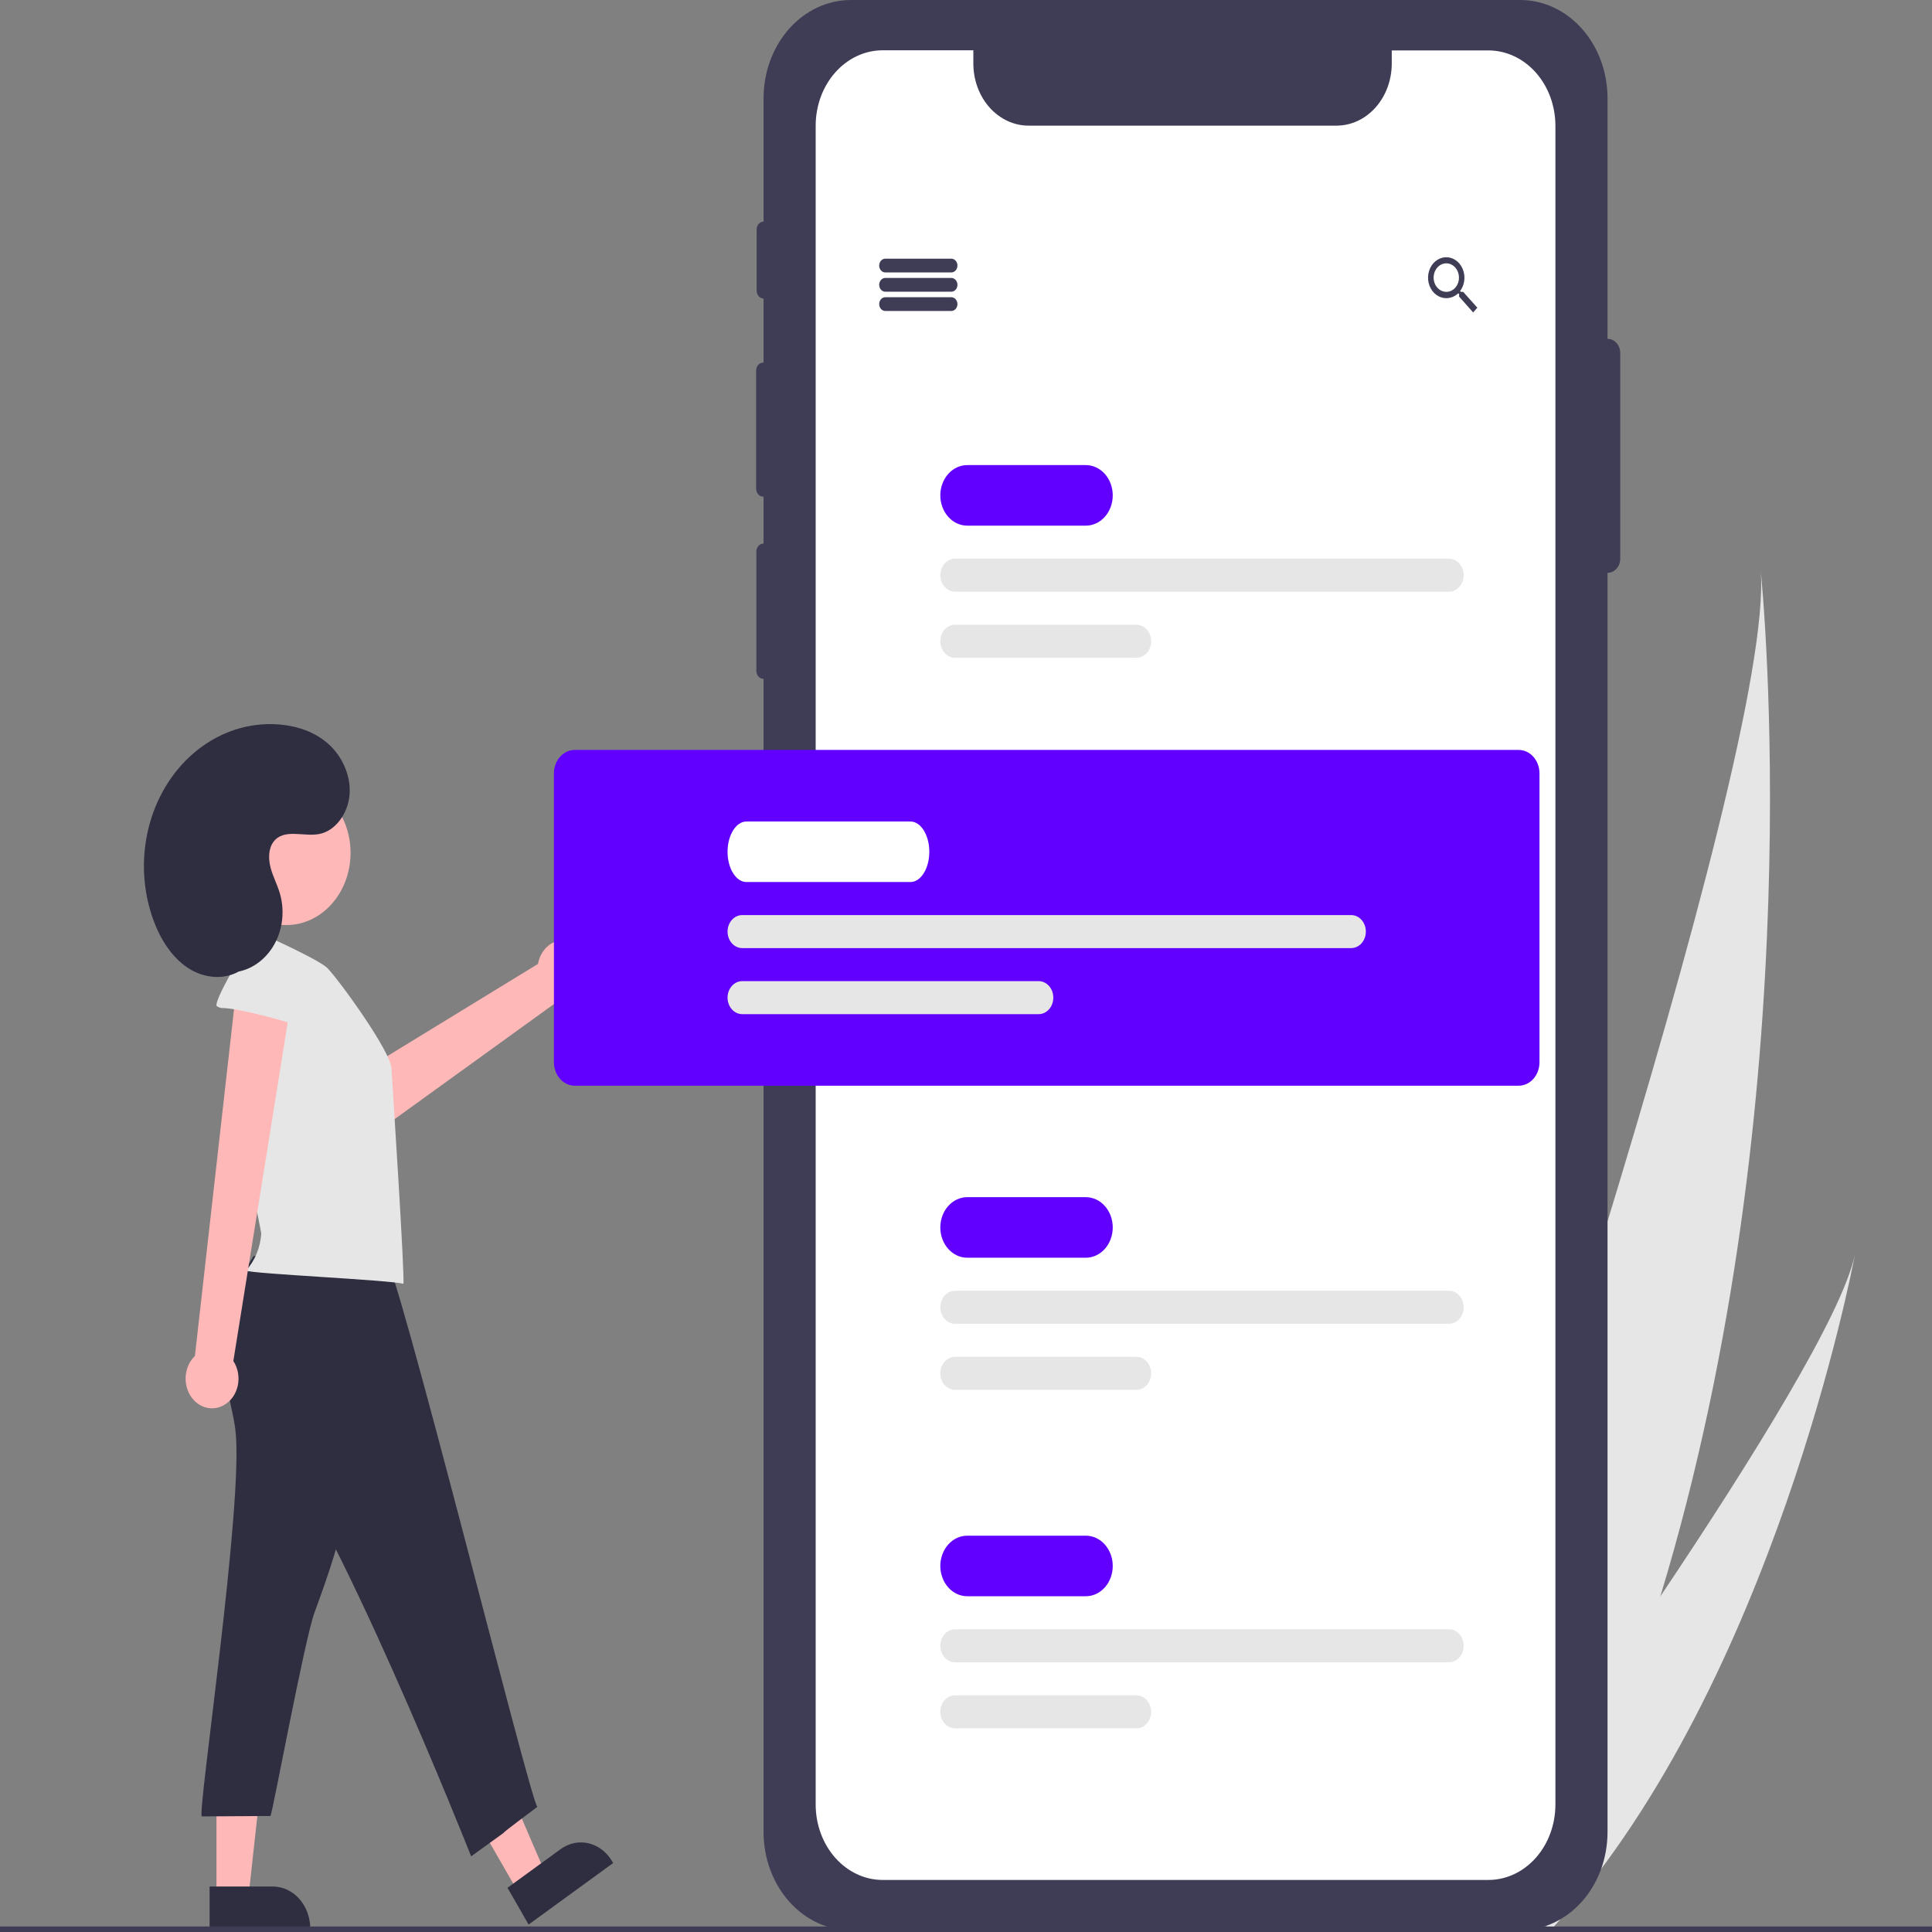
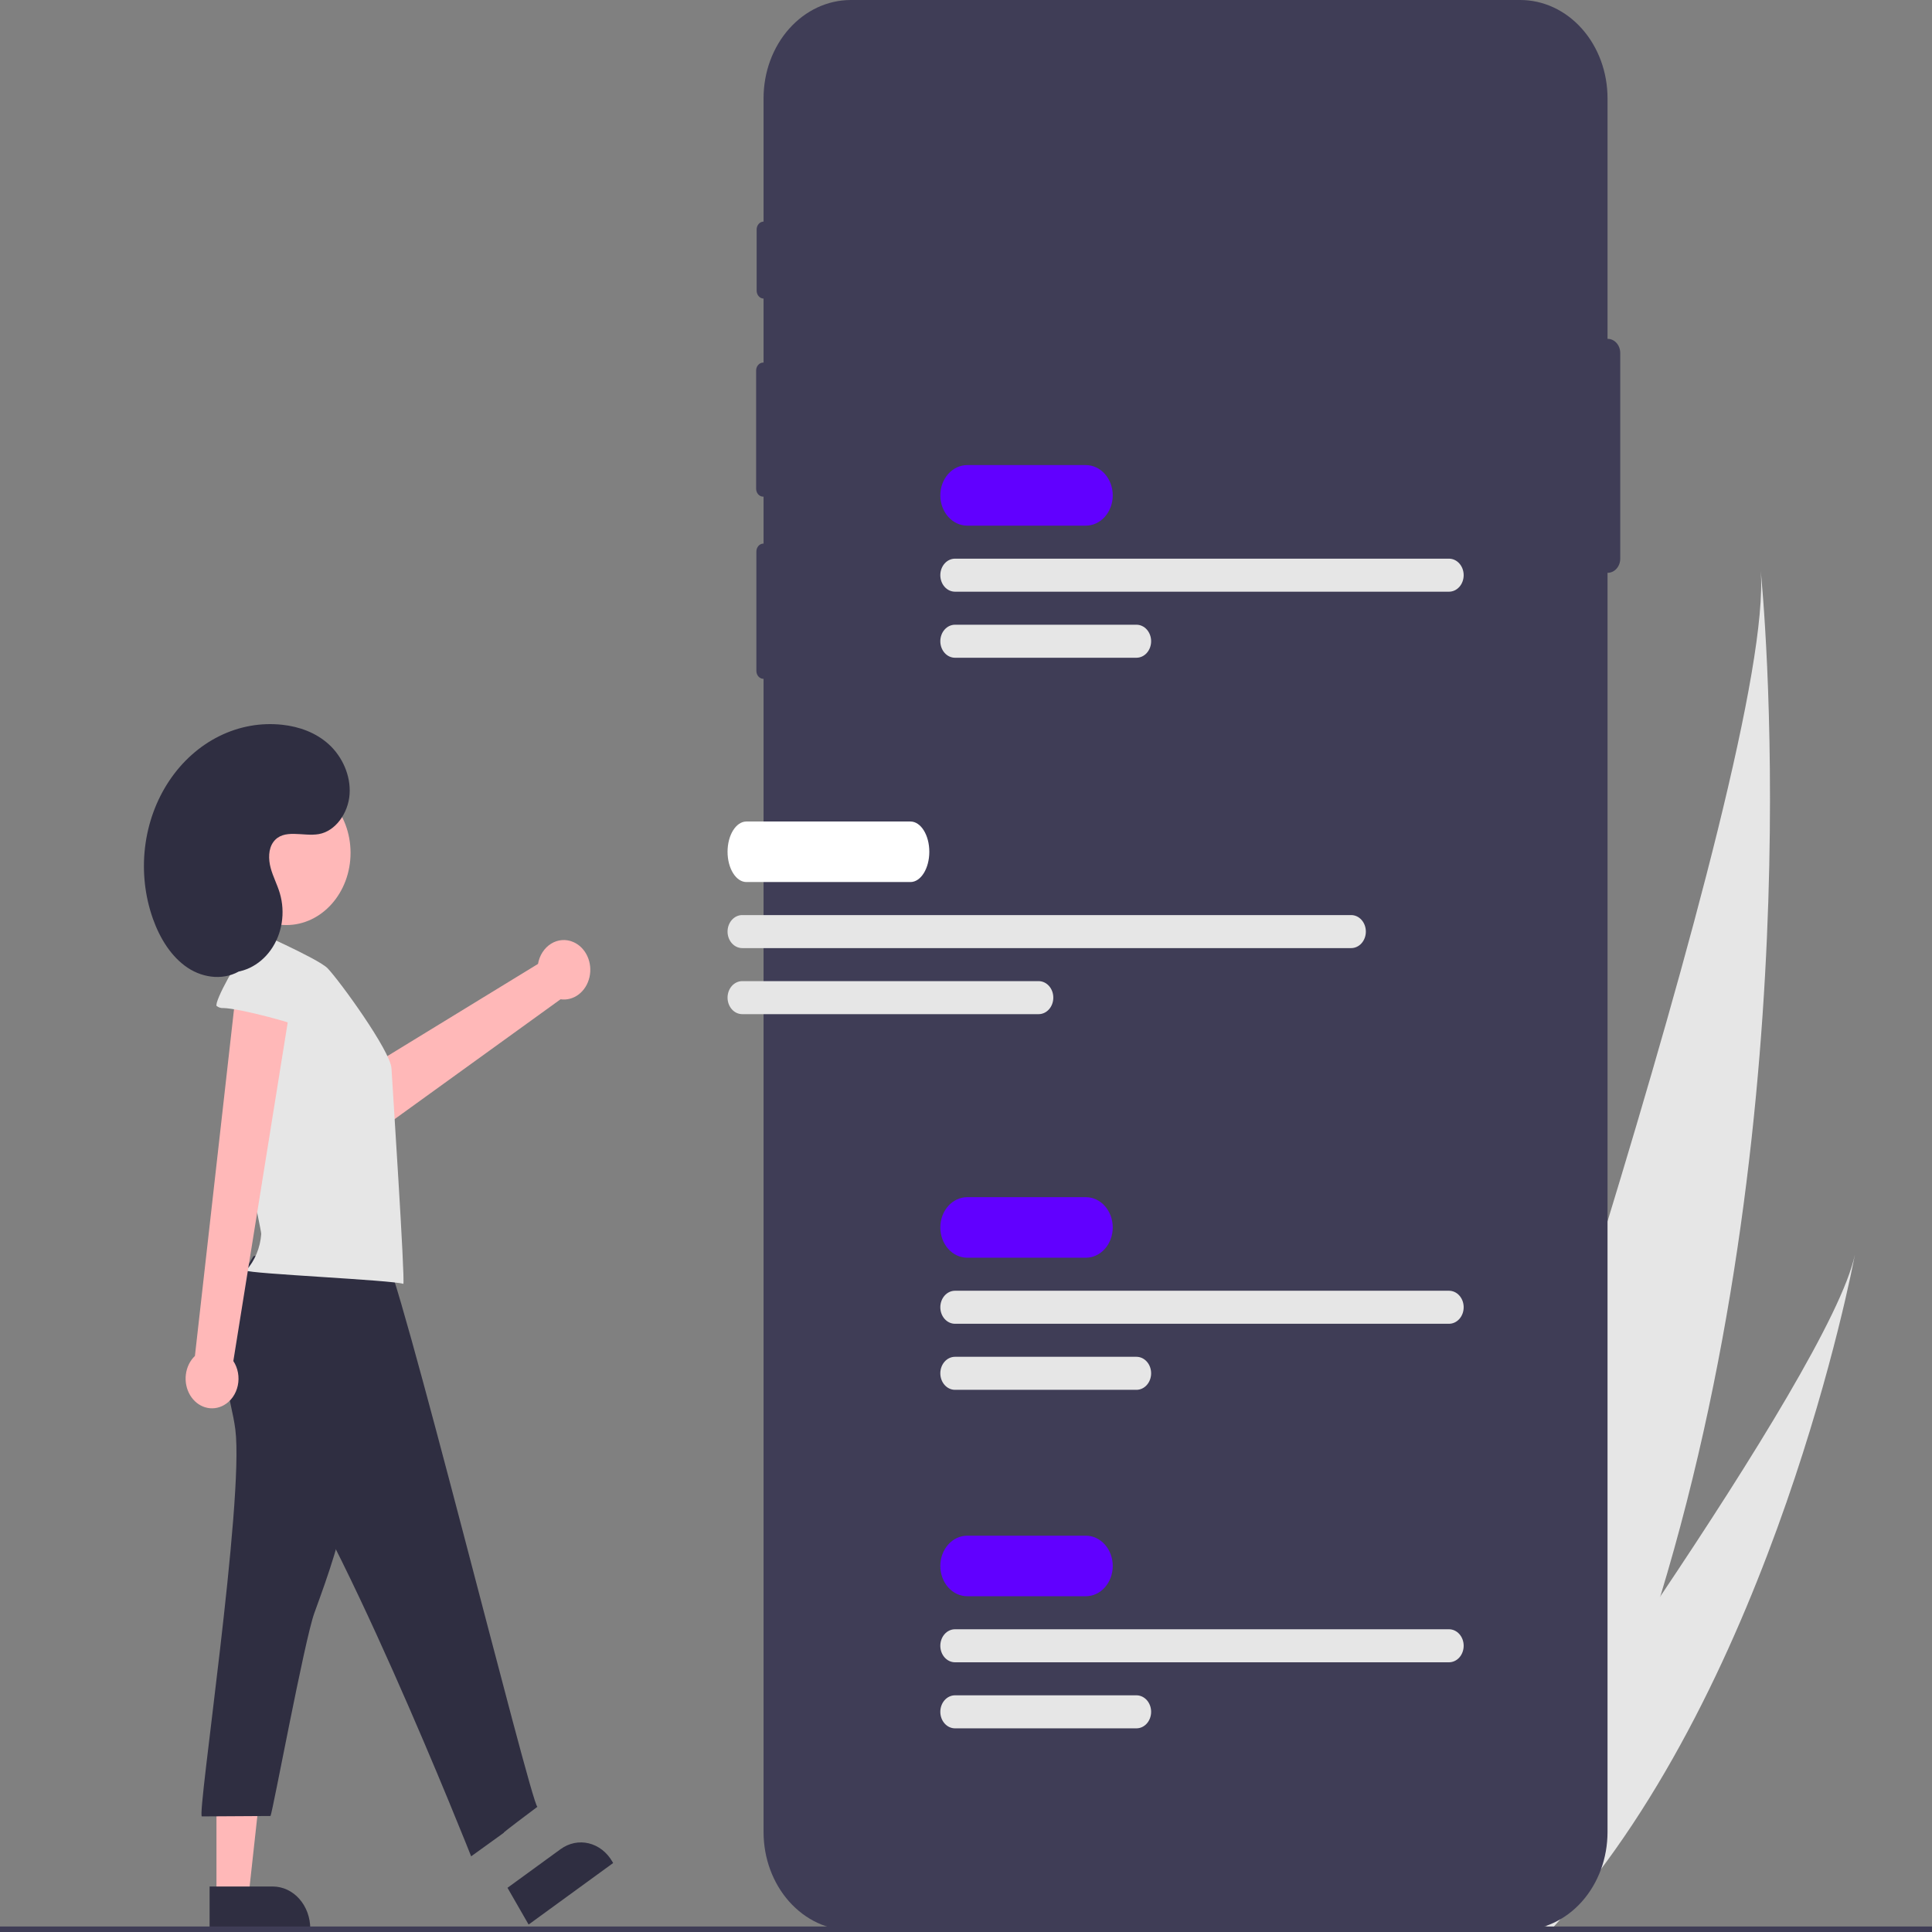
<svg xmlns="http://www.w3.org/2000/svg" width="500" height="500" viewBox="0 0 500 500" fill="none">
  <rect x="0" y="0" width="500" height="500" fill="#808080" stroke="none" />
  <g clip-path="url(#clip0)">
    <path d="M429.698 413.133C421.262 440.941 410.412 468.689 396.513 495.099C396.204 495.694 395.892 496.277 395.578 496.87L361.167 484.619C361.365 484.058 361.582 483.431 361.815 482.746C375.694 442.353 459.43 196.25 455.672 147.727C456.076 151.699 469.176 283.142 429.698 413.133Z" fill="#E6E6E6" />
    <path d="M403.151 497.463C402.684 498.001 402.204 498.535 401.721 499.057L375.907 489.866C376.256 489.391 376.662 488.831 377.129 488.198C384.775 477.691 407.504 446.233 429.698 413.133C453.55 377.564 476.788 340.103 480.045 324.711C479.391 328.211 459.022 434.762 403.151 497.463Z" fill="#E6E6E6" />
    <path d="M416.055 87.689C416.045 87.689 416.036 87.692 416.026 87.693V25.421C416.026 18.678 413.646 12.213 409.41 7.445C405.174 2.678 399.429 0 393.438 0H220.197C214.206 0 208.461 2.678 204.225 7.445C199.989 12.213 197.609 18.678 197.609 25.421V57.344C197.13 57.356 196.675 57.578 196.34 57.962C196.006 58.347 195.818 58.864 195.817 59.402V75.214C195.818 75.753 196.005 76.269 196.34 76.654C196.675 77.038 197.13 77.26 197.609 77.271V93.836H197.517C197.276 93.836 197.038 93.89 196.816 93.993C196.593 94.097 196.391 94.249 196.221 94.44C196.051 94.632 195.916 94.859 195.824 95.109C195.732 95.359 195.685 95.627 195.685 95.898V126.475C195.685 126.746 195.732 127.014 195.824 127.264C195.916 127.515 196.051 127.742 196.221 127.933C196.391 128.125 196.593 128.277 196.816 128.38C197.038 128.484 197.276 128.537 197.517 128.537H197.609V140.681H197.58C197.339 140.681 197.101 140.735 196.879 140.838C196.657 140.942 196.455 141.094 196.284 141.285C196.114 141.477 195.979 141.704 195.887 141.954C195.795 142.205 195.748 142.473 195.748 142.743V173.62C195.748 173.89 195.795 174.159 195.887 174.409C195.979 174.659 196.114 174.886 196.284 175.078C196.455 175.269 196.657 175.421 196.879 175.525C197.101 175.628 197.339 175.682 197.58 175.682H197.609V474.136C197.609 480.878 199.989 487.344 204.225 492.111C208.461 496.879 214.206 499.557 220.197 499.557H393.438C399.429 499.557 405.174 496.879 409.41 492.111C413.646 487.344 416.026 480.878 416.026 474.136V148.242C416.036 148.242 416.045 148.245 416.055 148.245C416.483 148.245 416.908 148.151 417.303 147.966C417.699 147.782 418.059 147.511 418.362 147.17C418.665 146.829 418.905 146.424 419.069 145.979C419.233 145.534 419.318 145.056 419.318 144.574V91.361C419.318 90.387 418.974 89.453 418.362 88.765C417.75 88.076 416.92 87.689 416.055 87.689Z" fill="#3F3D56" />
-     <path d="M402.539 32.536V467.014C402.537 472.19 400.709 477.154 397.456 480.814C394.202 484.474 389.791 486.53 385.191 486.53H228.444C223.844 486.53 219.433 484.474 216.179 480.814C212.926 477.154 211.098 472.19 211.096 467.014V32.536C211.096 27.358 212.924 22.392 216.177 18.731C219.431 15.07 223.843 13.013 228.444 13.013H251.9V16.439C251.901 20.702 253.407 24.79 256.086 27.804C258.764 30.819 262.397 32.513 266.185 32.515H345.931C349.714 32.505 353.34 30.807 356.012 27.794C358.684 24.78 360.185 20.696 360.185 16.439V13.049H385.191C389.786 13.049 394.194 15.101 397.447 18.754C400.699 22.408 402.531 27.364 402.539 32.536V32.536Z" fill="white" />
    <path d="M148.361 243.793C147.434 243.389 146.44 243.219 145.448 243.294C144.457 243.37 143.492 243.689 142.621 244.229C141.751 244.77 140.997 245.518 140.411 246.422C139.826 247.326 139.424 248.364 139.233 249.462L83.376 283.641L93.197 296.08L145.07 258.616C146.731 258.854 148.411 258.399 149.792 257.336C151.174 256.273 152.161 254.677 152.566 252.85C152.972 251.023 152.768 249.091 151.993 247.422C151.218 245.753 149.926 244.462 148.361 243.793H148.361Z" fill="#FFB8B8" />
-     <path d="M134.116 489.714L141.076 484.648L127.023 452.024L116.751 459.502L134.116 489.714Z" fill="#FFB8B8" />
    <path d="M158.68 482.15L136.805 498.073L131.338 488.562L145.077 478.561C147.235 476.99 149.859 476.448 152.371 477.055C154.884 477.661 157.08 479.366 158.475 481.794L158.68 482.15L158.68 482.15Z" fill="#2F2E41" />
    <path d="M56.02 490.893H64.309L68.254 454.911H56.02V490.893Z" fill="#FFB8B8" />
    <path d="M80.296 499.555H54.243V488.227H70.606C71.879 488.227 73.139 488.509 74.314 489.057C75.49 489.605 76.558 490.408 77.458 491.421C78.358 492.434 79.071 493.636 79.558 494.959C80.045 496.282 80.296 497.699 80.296 499.131V499.555V499.555Z" fill="#2F2E41" />
    <path d="M246.203 70.508H229.114C228.694 70.508 228.292 70.32 227.995 69.987C227.698 69.653 227.532 69.2 227.532 68.727C227.532 68.255 227.698 67.802 227.995 67.468C228.292 67.134 228.694 66.947 229.114 66.947H246.203C246.622 66.947 247.025 67.134 247.321 67.468C247.618 67.802 247.785 68.255 247.785 68.727C247.785 69.2 247.618 69.653 247.321 69.987C247.025 70.32 246.622 70.508 246.203 70.508V70.508Z" fill="#3F3D56" />
    <path d="M246.203 75.494H229.114C228.694 75.494 228.292 75.306 227.995 74.972C227.698 74.638 227.532 74.186 227.532 73.713C227.532 73.241 227.698 72.788 227.995 72.454C228.292 72.12 228.694 71.933 229.114 71.933H246.203C246.622 71.933 247.025 72.12 247.321 72.454C247.618 72.788 247.785 73.241 247.785 73.713C247.785 74.186 247.618 74.638 247.321 74.972C247.025 75.306 246.622 75.494 246.203 75.494V75.494Z" fill="#3F3D56" />
    <path d="M246.203 80.48H229.114C228.694 80.48 228.292 80.292 227.995 79.958C227.698 79.624 227.532 79.171 227.532 78.699C227.532 78.227 227.698 77.774 227.995 77.44C228.292 77.106 228.694 76.918 229.114 76.918H246.203C246.622 76.918 247.025 77.106 247.321 77.44C247.618 77.774 247.785 78.227 247.785 78.699C247.785 79.171 247.618 79.624 247.321 79.958C247.025 80.292 246.622 80.48 246.203 80.48V80.48Z" fill="#3F3D56" />
    <path d="M378.666 75.529H378.09L377.868 75.323C378.596 74.347 378.995 73.114 378.995 71.84C378.99 70.792 378.709 69.769 378.187 68.901C377.665 68.032 376.927 67.358 376.064 66.962C375.202 66.566 374.255 66.467 373.342 66.677C372.43 66.887 371.593 67.397 370.938 68.142C370.283 68.887 369.839 69.834 369.663 70.863C369.486 71.892 369.584 72.957 369.945 73.923C370.306 74.889 370.914 75.713 371.691 76.29C372.468 76.868 373.38 77.173 374.311 77.168C375.44 77.159 376.531 76.711 377.4 75.9L377.615 76.106V76.762L381.248 80.857L382.336 79.632L378.666 75.529ZM374.311 75.529C373.663 75.532 373.028 75.319 372.488 74.916C371.947 74.513 371.525 73.938 371.274 73.265C371.024 72.592 370.956 71.85 371.081 71.134C371.205 70.418 371.515 69.759 371.971 69.241C372.428 68.723 373.011 68.369 373.646 68.224C374.282 68.079 374.941 68.149 375.541 68.426C376.141 68.703 376.655 69.173 377.017 69.778C377.38 70.383 377.574 71.096 377.577 71.826L377.577 71.84C377.579 72.322 377.498 72.799 377.336 73.245C377.175 73.691 376.937 74.097 376.636 74.44C376.335 74.782 375.977 75.055 375.582 75.242C375.188 75.429 374.765 75.527 374.336 75.529C374.328 75.529 374.32 75.529 374.311 75.529H374.311Z" fill="#3F3D56" />
    <path d="M281.016 136.036H250.316C248.47 136.036 246.699 135.21 245.394 133.741C244.088 132.272 243.354 130.279 243.354 128.201C243.354 126.123 244.088 124.13 245.394 122.661C246.699 121.192 248.47 120.366 250.316 120.366H281.016C282.863 120.366 284.633 121.192 285.939 122.661C287.245 124.13 287.978 126.123 287.978 128.201C287.978 130.279 287.245 132.272 285.939 133.741C284.633 135.21 282.863 136.036 281.016 136.036V136.036Z" fill="#6100FF" />
    <path d="M375 153.13H247.152C246.145 153.13 245.179 152.68 244.467 151.878C243.755 151.077 243.354 149.99 243.354 148.857C243.354 147.723 243.755 146.636 244.467 145.835C245.179 145.033 246.145 144.583 247.152 144.583H375C376.007 144.583 376.973 145.033 377.685 145.835C378.397 146.636 378.797 147.723 378.797 148.857C378.797 149.99 378.397 151.077 377.685 151.878C376.973 152.68 376.007 153.13 375 153.13Z" fill="#E6E6E6" />
    <path d="M294.114 170.224H247.152C246.145 170.224 245.179 169.774 244.467 168.973C243.755 168.171 243.354 167.084 243.354 165.951C243.354 164.817 243.755 163.73 244.467 162.929C245.179 162.127 246.145 161.677 247.152 161.677H294.114C295.121 161.677 296.087 162.127 296.799 162.929C297.511 163.73 297.912 164.817 297.912 165.951C297.912 167.084 297.511 168.171 296.799 168.973C296.087 169.774 295.121 170.224 294.114 170.224Z" fill="#E6E6E6" />
    <path d="M281.016 325.497H250.316C248.47 325.497 246.699 324.671 245.394 323.202C244.088 321.733 243.354 319.74 243.354 317.662C243.354 315.584 244.088 313.591 245.394 312.122C246.699 310.652 248.47 309.827 250.316 309.827H281.016C282.863 309.827 284.633 310.652 285.939 312.122C287.245 313.591 287.978 315.584 287.978 317.662C287.978 319.74 287.245 321.733 285.939 323.202C284.633 324.671 282.863 325.497 281.016 325.497V325.497Z" fill="#6100FF" />
    <path d="M375 342.591H247.152C246.145 342.591 245.179 342.141 244.467 341.339C243.755 340.538 243.354 339.451 243.354 338.317C243.354 337.184 243.755 336.097 244.467 335.295C245.179 334.494 246.145 334.044 247.152 334.044H375C376.007 334.044 376.973 334.494 377.685 335.295C378.397 336.097 378.797 337.184 378.797 338.317C378.797 339.451 378.397 340.538 377.685 341.339C376.973 342.141 376.007 342.591 375 342.591V342.591Z" fill="#E6E6E6" />
    <path d="M294.114 359.685H247.152C246.145 359.685 245.179 359.235 244.467 358.433C243.755 357.632 243.354 356.545 243.354 355.411C243.354 354.278 243.755 353.191 244.467 352.39C245.179 351.588 246.145 351.138 247.152 351.138H294.114C295.121 351.138 296.087 351.588 296.799 352.39C297.511 353.191 297.912 354.278 297.912 355.411C297.912 356.545 297.511 357.632 296.799 358.433C296.087 359.235 295.121 359.685 294.114 359.685V359.685Z" fill="#E6E6E6" />
    <path d="M281.016 413.104H250.316C248.47 413.104 246.699 412.279 245.394 410.81C244.088 409.34 243.354 407.348 243.354 405.27C243.354 403.192 244.088 401.199 245.394 399.73C246.699 398.26 248.47 397.435 250.316 397.435H281.016C282.863 397.435 284.633 398.26 285.939 399.73C287.245 401.199 287.978 403.192 287.978 405.27C287.978 407.348 287.245 409.34 285.939 410.81C284.633 412.279 282.863 413.104 281.016 413.104V413.104Z" fill="#6100FF" />
    <path d="M375 430.199H247.152C246.145 430.199 245.179 429.748 244.467 428.947C243.755 428.146 243.354 427.059 243.354 425.925C243.354 424.792 243.755 423.705 244.467 422.903C245.179 422.102 246.145 421.652 247.152 421.652H375C376.007 421.652 376.973 422.102 377.685 422.903C378.397 423.705 378.797 424.792 378.797 425.925C378.797 427.059 378.397 428.146 377.685 428.947C376.973 429.748 376.007 430.199 375 430.199V430.199Z" fill="#E6E6E6" />
    <path d="M294.114 447.293H247.152C246.145 447.293 245.179 446.843 244.467 446.041C243.755 445.24 243.354 444.153 243.354 443.019C243.354 441.886 243.755 440.799 244.467 439.997C245.179 439.196 246.145 438.746 247.152 438.746H294.114C295.121 438.746 296.087 439.196 296.799 439.997C297.511 440.799 297.912 441.886 297.912 443.019C297.912 444.153 297.511 445.24 296.799 446.041C296.087 446.843 295.121 447.293 294.114 447.293V447.293Z" fill="#E6E6E6" />
-     <path d="M393.038 280.981H148.734C147.308 280.979 145.94 280.34 144.932 279.205C143.923 278.07 143.356 276.531 143.354 274.926V200.139C143.356 198.534 143.923 196.995 144.932 195.86C145.94 194.725 147.308 194.087 148.734 194.085H393.038C394.464 194.087 395.832 194.725 396.84 195.86C397.849 196.995 398.416 198.534 398.418 200.139V274.926C398.416 276.531 397.849 278.07 396.84 279.205C395.832 280.34 394.464 280.979 393.038 280.981V280.981Z" fill="#6100FF" />
    <path d="M60.906 369.956C63.242 388.396 50.874 470.092 52.248 470.085L70.007 469.978C70.64 468.611 78.792 424.529 81.349 417.456C84.919 407.641 88.52 397.705 89.925 387.221C91.248 377.377 90.596 367.349 89.735 357.441C89.775 357.147 89.752 356.845 89.669 356.563C89.585 356.28 89.442 356.023 89.253 355.815C89.064 355.606 88.834 355.451 88.581 355.362C88.328 355.273 88.059 355.254 87.799 355.305L63.969 353.923C59.058 353.638 57.893 352.427 58.64 357.854C59.159 361.907 60.387 365.853 60.906 369.956Z" fill="#2F2E41" />
    <path d="M65.59 325.119C60.748 332.954 55.672 341.971 57.279 351.352C58.501 358.474 63.324 363.994 67.874 369.158C86.064 389.714 121.931 480.413 121.931 480.413C139.241 467.948 121.519 480.769 139.083 467.592C137.526 467.457 102.153 324.357 99.223 324.165C87.368 323.282 77.14 321.978 65.59 325.119Z" fill="#2F2E41" />
    <path d="M84.741 250.546C82.281 248.078 64.999 240.467 64.999 240.467C64.681 240.419 64.358 240.43 64.044 240.499C63.06 240.778 62.611 242.154 62.822 243.266C63.032 244.378 61.308 262.657 60.864 270.969C60.086 285.476 67.677 318.336 67.61 319.341C67.35 322.925 65.956 326.284 63.681 328.808C64.272 329.634 101.823 331.291 104.378 332.268C104.893 331.532 101.47 279.41 101.312 276.465C101.05 271.995 87.987 253.931 84.741 250.546Z" fill="#E6E6E6" />
    <path d="M57.957 363.644C58.847 363.146 59.629 362.434 60.248 361.559C60.867 360.683 61.308 359.666 61.54 358.578C61.772 357.49 61.789 356.359 61.59 355.263C61.391 354.167 60.981 353.133 60.389 352.235L76.233 253.558L61.448 253.339L50.445 350.917C49.17 352.137 48.337 353.841 48.103 355.706C47.87 357.571 48.252 359.467 49.178 361.036C50.104 362.605 51.509 363.736 53.127 364.217C54.745 364.698 56.464 364.494 57.958 363.644H57.957Z" fill="#FFB8B8" />
    <path d="M57.83 260.881C57.214 260.931 56.599 260.751 56.083 260.368C55.204 259.52 62.381 246.55 63.798 246.358C68.412 245.759 73.159 245.56 77.634 246.963C82.109 248.366 86.317 251.557 88.317 256.279C89.153 258.245 83.096 268.138 80.343 266.685C77.045 264.948 62.172 261.002 57.83 260.881Z" fill="#E6E6E6" />
    <path d="M74.115 239.404C83.287 239.404 90.722 231.036 90.722 220.715C90.722 210.393 83.287 202.026 74.115 202.026C64.944 202.026 57.508 210.393 57.508 220.715C57.508 231.036 64.944 239.404 74.115 239.404Z" fill="#FFB8B8" />
    <path d="M57.804 251.615C60.111 251.887 62.443 251.503 64.585 250.499C66.727 249.494 68.611 247.902 70.064 245.866C71.518 243.831 72.494 241.418 72.905 238.848C73.316 236.278 73.147 233.633 72.415 231.155C71.754 228.919 70.649 226.87 70.044 224.614C69.439 222.358 69.422 219.69 70.765 217.882C73.391 214.343 78.453 216.569 82.502 215.866C86.817 215.116 90.126 210.458 90.472 205.561C90.817 200.663 88.549 195.817 85.172 192.703C81.795 189.589 77.441 188.056 73.096 187.576C67.516 186.959 61.89 187.969 56.758 190.509C51.626 193.048 47.161 197.032 43.794 202.077C40.427 207.121 38.27 213.057 37.532 219.311C36.794 225.565 37.5 231.928 39.58 237.787C41.396 242.897 44.36 247.658 48.572 250.457C52.783 253.256 58.344 253.793 62.542 250.968" fill="#2F2E41" />
    <path d="M235.618 228.273H193.179C190.484 228.273 188.291 224.759 188.291 220.438C188.291 216.118 190.484 212.604 193.179 212.604H235.618C238.314 212.604 240.506 216.118 240.506 220.438C240.506 224.759 238.314 228.273 235.618 228.273Z" fill="white" />
    <path d="M349.684 245.368H192.089C191.081 245.368 190.116 244.917 189.403 244.116C188.691 243.314 188.291 242.227 188.291 241.094C188.291 239.961 188.691 238.874 189.403 238.072C190.116 237.271 191.081 236.82 192.089 236.82H349.684C350.691 236.82 351.657 237.271 352.369 238.072C353.081 238.874 353.481 239.961 353.481 241.094C353.481 242.227 353.081 243.314 352.369 244.116C351.657 244.917 350.691 245.368 349.684 245.368V245.368Z" fill="#E6E6E6" />
    <path d="M268.798 262.462H192.089C191.081 262.462 190.116 262.012 189.403 261.21C188.691 260.409 188.291 259.322 188.291 258.188C188.291 257.055 188.691 255.968 189.403 255.166C190.116 254.365 191.081 253.915 192.089 253.915H268.798C269.805 253.915 270.771 254.365 271.483 255.166C272.195 255.968 272.595 257.055 272.595 258.188C272.595 259.322 272.195 260.409 271.483 261.21C270.771 262.012 269.805 262.462 268.798 262.462V262.462Z" fill="#E6E6E6" />
    <path d="M500 498.575H0V500H500V498.575Z" fill="#3F3D56" />
  </g>
  <defs>
    <clipPath id="clip0">
      <rect width="500" height="500" fill="white" />
    </clipPath>
  </defs>
</svg>